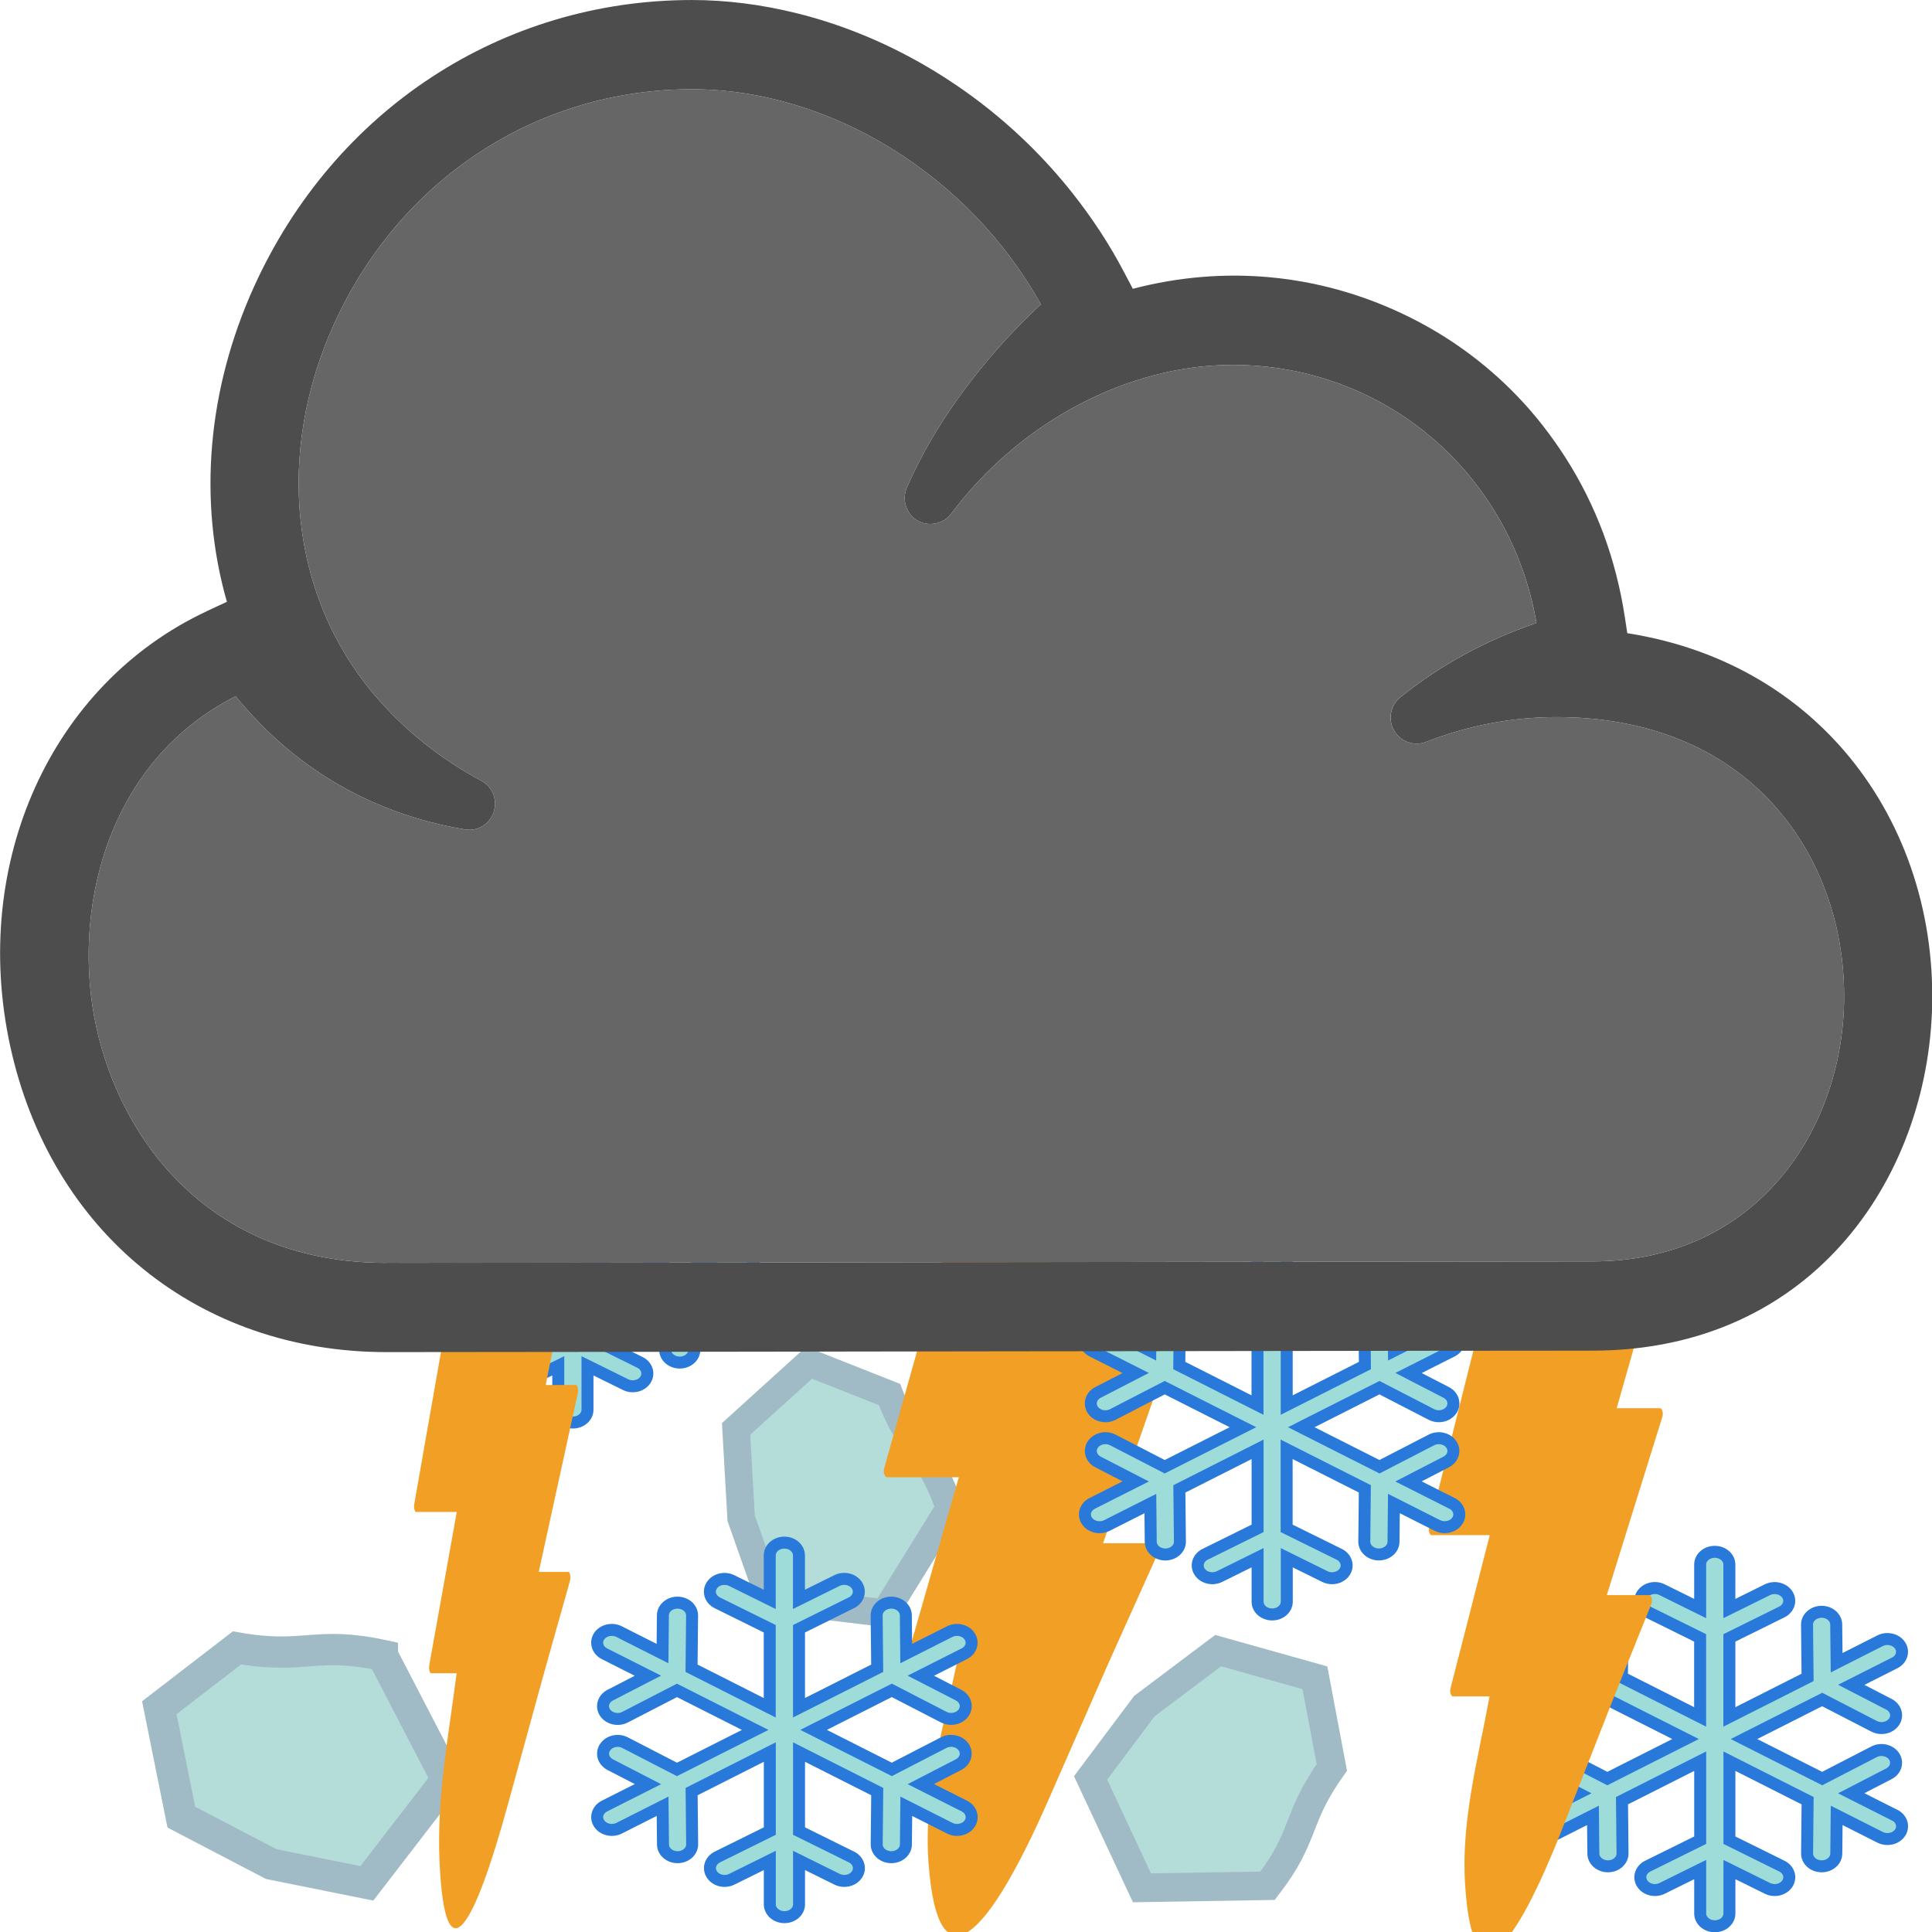
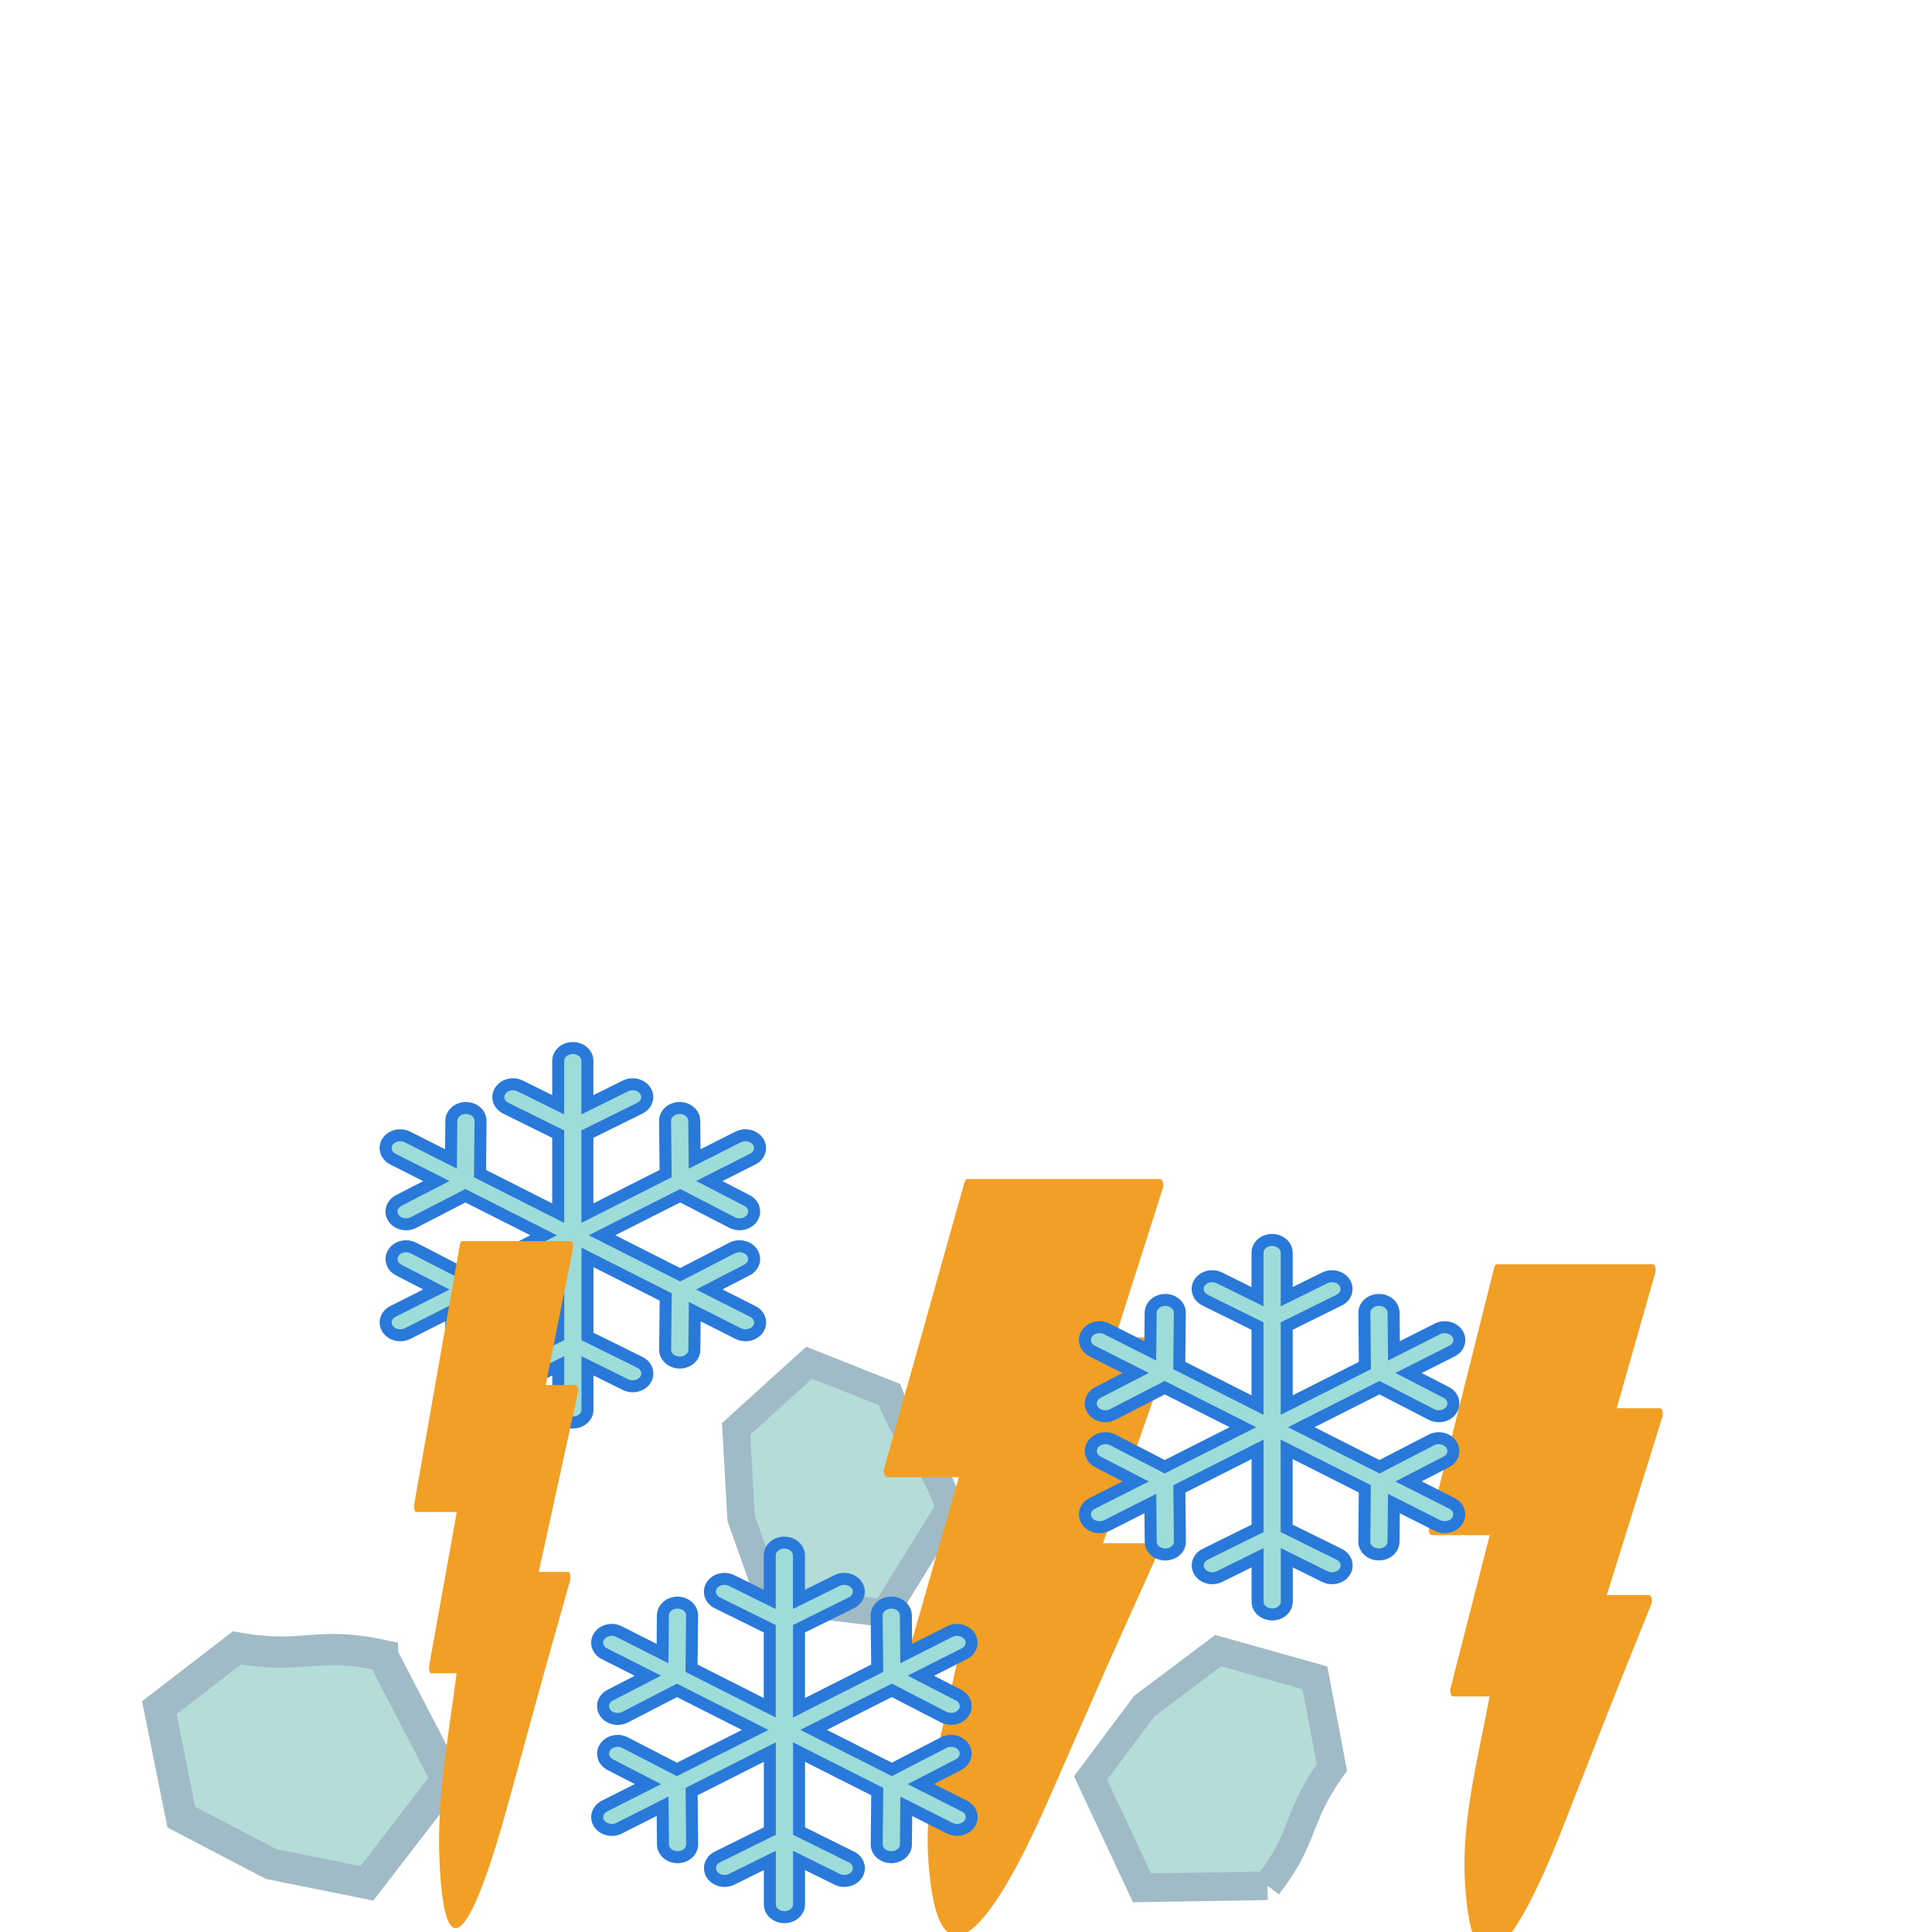
<svg xmlns="http://www.w3.org/2000/svg" version="1.1" width="50" height="50" viewBox="0 0 50 50" id="svg983">
  <defs id="defs18" />
  <path style="fill:#b4dcd9;fill-opacity:1;stroke:#a0bbc6;stroke-width:0.809;stroke-miterlimit:4;stroke-dasharray:none;stroke-opacity:1" d="M 9.897,42.841 11.564,46.054 9.494,48.741 7.02,48.243 4.693,47.028 4.123,44.195 6.132,42.648 c 1.77,0.31 2.009,-0.185 3.765,0.192 z" class="drop" id="path7213-7-5-9" />
  <path style="fill:#b4dcd9;fill-opacity:1;stroke:#a0bbc6;stroke-width:0.714;stroke-miterlimit:4;stroke-dasharray:none;stroke-opacity:1" d="m 24.574,39.03 -1.681,2.716 -2.971,-0.354 -0.741,-2.1 -0.131,-2.312 1.889,-1.713 2.08,0.823 c 0.565,1.481 1.049,1.438 1.556,2.94 z" class="drop" id="path7213-7-5-9-2-8" />
-   <path style="fill:#b4dcd9;fill-opacity:1;stroke:#a0bbc6;stroke-width:0.74;stroke-miterlimit:4;stroke-dasharray:none;stroke-opacity:1" d="m 32.805,48.803 -3.251,0.054 -1.33,-2.845 1.392,-1.858 1.909,-1.436 2.505,0.703 0.438,2.32 c -0.958,1.348 -0.656,1.754 -1.663,3.062 z" class="drop" id="path7213-7-5-9-2-8-9" />
+   <path style="fill:#b4dcd9;fill-opacity:1;stroke:#a0bbc6;stroke-width:0.74;stroke-miterlimit:4;stroke-dasharray:none;stroke-opacity:1" d="m 32.805,48.803 -3.251,0.054 -1.33,-2.845 1.392,-1.858 1.909,-1.436 2.505,0.703 0.438,2.32 c -0.958,1.348 -0.656,1.754 -1.663,3.062 " class="drop" id="path7213-7-5-9-2-8-9" />
  <path class="drop" style="fill:#9ddcd9;fill-opacity:1;stroke:#2979db;stroke-width:0.31;stroke-miterlimit:4;stroke-dasharray:none;stroke-opacity:1" id="path2" d="m 19.48,33.939 -1.125,-0.568 0.975,-0.503 c 0.18,-0.093 0.24,-0.295 0.134,-0.453 -0.106,-0.157 -0.338,-0.21 -0.517,-0.117 l -1.343,0.693 -2.024,-1.023 2.024,-1.023 1.343,0.693 c 0.06,0.031 0.126,0.046 0.192,0.046 0.129,0 0.255,-0.058 0.326,-0.163 0.106,-0.157 0.046,-0.36 -0.134,-0.453 l -0.975,-0.503 1.125,-0.568 c 0.181,-0.091 0.243,-0.294 0.138,-0.452 C 19.514,29.388 19.283,29.333 19.102,29.425 l -1.125,0.568 -0.01,-0.99 c -0.002,-0.183 -0.173,-0.33 -0.381,-0.328 -0.209,0.002 -0.376,0.151 -0.374,0.334 l 0.014,1.364 -2.024,1.023 v -2.045 l 1.357,-0.671 c 0.182,-0.09 0.246,-0.292 0.143,-0.451 -0.103,-0.159 -0.333,-0.215 -0.515,-0.125 l -0.985,0.487 v -1.137 c 0,-0.183 -0.169,-0.331 -0.378,-0.331 -0.209,0 -0.378,0.148 -0.378,0.331 v 1.137 l -0.985,-0.487 c -0.182,-0.09 -0.412,-0.034 -0.515,0.125 -0.103,0.159 -0.039,0.361 0.143,0.451 l 1.357,0.671 v 2.045 l -2.024,-1.023 0.014,-1.364 c 0.002,-0.183 -0.166,-0.332 -0.374,-0.334 -0.001,0 -0.002,0 -0.003,0 -0.207,0 -0.376,0.146 -0.378,0.328 l -0.01,0.99 -1.125,-0.568 c -0.181,-0.091 -0.412,-0.037 -0.516,0.121 -0.104,0.158 -0.042,0.36 0.138,0.452 l 1.125,0.568 -0.975,0.503 c -0.18,0.093 -0.24,0.295 -0.134,0.453 0.07,0.105 0.197,0.163 0.326,0.163 0.065,0 0.131,-0.015 0.192,-0.046 l 1.343,-0.693 2.024,1.023 -2.024,1.023 -1.343,-0.693 c -0.18,-0.093 -0.411,-0.04 -0.517,0.117 -0.106,0.157 -0.046,0.36 0.134,0.453 l 0.975,0.503 -1.125,0.568 c -0.181,0.091 -0.243,0.294 -0.138,0.452 0.07,0.106 0.197,0.165 0.328,0.165 0.064,0 0.129,-0.014 0.189,-0.044 l 1.125,-0.568 0.01,0.99 c 0.002,0.182 0.171,0.328 0.378,0.328 0.001,0 0.002,0 0.003,-4.6e-5 0.209,-0.002 0.376,-0.151 0.374,-0.334 l -0.014,-1.364 2.024,-1.023 v 2.045 l -1.357,0.671 c -0.182,0.09 -0.246,0.292 -0.143,0.451 0.069,0.108 0.198,0.168 0.329,0.168 0.063,0 0.127,-0.014 0.186,-0.043 l 0.985,-0.487 v 1.137 c 0,0.183 0.169,0.331 0.378,0.331 0.209,0 0.378,-0.148 0.378,-0.331 v -1.137 l 0.985,0.487 c 0.059,0.029 0.123,0.043 0.186,0.043 0.132,0 0.26,-0.06 0.329,-0.168 0.103,-0.159 0.039,-0.361 -0.143,-0.451 l -1.357,-0.671 v -2.045 l 2.024,1.023 -0.014,1.364 c -0.002,0.183 0.166,0.332 0.374,0.334 0.001,4.7e-5 0.002,4.7e-5 0.004,4.7e-5 0.207,0 0.376,-0.146 0.378,-0.328 l 0.01,-0.99 1.125,0.568 c 0.06,0.03 0.124,0.044 0.189,0.044 0.131,0 0.258,-0.059 0.328,-0.165 0.104,-0.158 0.042,-0.36 -0.138,-0.452 z" />
-   <path class="drop" style="fill:#9ddcd9;fill-opacity:1;stroke:#2979db;stroke-width:0.31;stroke-miterlimit:4;stroke-dasharray:none;stroke-opacity:1" id="path2-3" d="m 49.034,46.977 -1.125,-0.568 0.975,-0.503 c 0.18,-0.093 0.24,-0.295 0.134,-0.453 -0.106,-0.157 -0.338,-0.21 -0.517,-0.117 l -1.343,0.693 -2.024,-1.023 2.024,-1.023 1.343,0.693 c 0.06,0.031 0.126,0.046 0.192,0.046 0.129,0 0.255,-0.058 0.326,-0.163 0.106,-0.157 0.046,-0.36 -0.134,-0.453 l -0.975,-0.503 1.125,-0.568 c 0.181,-0.091 0.243,-0.294 0.138,-0.452 -0.104,-0.158 -0.335,-0.212 -0.516,-0.121 L 47.532,43.031 47.521,42.041 c -0.002,-0.183 -0.173,-0.33 -0.381,-0.328 -0.209,0.002 -0.376,0.151 -0.374,0.334 l 0.014,1.364 -2.024,1.023 v -2.045 l 1.357,-0.671 c 0.182,-0.09 0.246,-0.292 0.143,-0.451 -0.103,-0.159 -0.333,-0.215 -0.515,-0.125 l -0.985,0.487 v -1.137 c 0,-0.183 -0.169,-0.331 -0.378,-0.331 -0.209,0 -0.378,0.148 -0.378,0.331 v 1.137 L 43.014,41.141 c -0.182,-0.09 -0.412,-0.034 -0.515,0.125 -0.103,0.159 -0.039,0.361 0.143,0.451 l 1.357,0.671 v 2.045 l -2.024,-1.023 0.014,-1.364 c 0.002,-0.183 -0.166,-0.332 -0.374,-0.334 -0.001,0 -0.002,0 -0.003,0 -0.207,0 -0.376,0.146 -0.378,0.328 l -0.01,0.99 -1.125,-0.568 c -0.181,-0.091 -0.412,-0.037 -0.516,0.121 -0.104,0.158 -0.042,0.36 0.138,0.452 l 1.125,0.568 -0.975,0.503 c -0.18,0.093 -0.24,0.295 -0.134,0.453 0.07,0.105 0.197,0.163 0.326,0.163 0.065,0 0.131,-0.015 0.192,-0.046 l 1.343,-0.693 2.024,1.023 -2.024,1.023 -1.343,-0.693 c -0.18,-0.093 -0.411,-0.04 -0.517,0.117 -0.106,0.157 -0.046,0.36 0.134,0.453 l 0.975,0.503 -1.125,0.568 c -0.181,0.091 -0.243,0.294 -0.138,0.452 0.07,0.106 0.197,0.165 0.328,0.165 0.064,0 0.129,-0.014 0.189,-0.044 l 1.125,-0.568 0.01,0.99 c 0.002,0.182 0.171,0.328 0.378,0.328 0.001,0 0.002,0 0.003,-4.6e-5 0.209,-0.002 0.376,-0.151 0.374,-0.334 l -0.014,-1.364 2.024,-1.023 v 2.045 l -1.357,0.671 c -0.182,0.09 -0.246,0.292 -0.143,0.451 0.069,0.108 0.198,0.168 0.329,0.168 0.063,0 0.127,-0.014 0.186,-0.043 l 0.985,-0.487 v 1.137 c 0,0.183 0.169,0.331 0.378,0.331 0.209,0 0.378,-0.148 0.378,-0.331 V 48.384 l 0.985,0.487 c 0.059,0.029 0.123,0.043 0.186,0.043 0.132,0 0.26,-0.06 0.329,-0.168 0.103,-0.159 0.039,-0.361 -0.143,-0.451 l -1.357,-0.671 v -2.045 l 2.024,1.023 -0.014,1.364 c -0.002,0.183 0.166,0.332 0.374,0.334 0.001,4.7e-5 0.002,4.7e-5 0.004,4.7e-5 0.207,0 0.376,-0.146 0.378,-0.328 l 0.01,-0.99 1.125,0.568 c 0.06,0.03 0.124,0.044 0.189,0.044 0.131,0 0.258,-0.059 0.328,-0.165 0.104,-0.158 0.042,-0.36 -0.138,-0.452 z" />
  <path id="bolt" d="m 28.681,43.054 -1.544,3.519 c -1.522,3.469 -2.861,5.018 -3.108,1.625 -0.132,-1.82 0.4,-3.538 0.779,-5.371 h -1.166 c -0.031,0 -0.059,-0.029 -0.075,-0.077 -0.016,-0.048 -0.017,-0.108 -0.003,-0.158 l 1.25,-4.361 h -1.853 c -0.031,0 -0.059,-0.029 -0.075,-0.077 -0.016,-0.048 -0.017,-0.107 -0.003,-0.157 l 2.077,-7.397 c 0.015,-0.054 0.045,-0.087 0.078,-0.087 h 3.745 0.58 0.654 c 0.031,0 0.06,0.031 0.076,0.081 0.016,0.05 0.016,0.111 -2.75e-4,0.161 L 28.862,34.614 h 1.383 c 0.032,0 0.061,0.032 0.077,0.083 0.015,0.051 0.014,0.114 -0.003,0.163 l -1.772,5.079 h 1.35 c 0.034,0 0.065,0.036 0.079,0.092 0.014,0.056 0.01,0.123 -0.012,0.171 l -0.937,2.082" style="fill:#f29f26;stroke-width:0.026" />
  <path id="bolt-left" d="m 41.694,44.11 -1.254,3.196 c -1.236,3.151 -2.323,4.557 -2.523,1.475 -0.107,-1.653 0.325,-3.213 0.633,-4.878 h -0.947 c -0.025,0 -0.048,-0.027 -0.061,-0.07 -0.013,-0.044 -0.014,-0.098 -0.002,-0.143 l 1.015,-3.961 h -1.505 c -0.025,0 -0.048,-0.026 -0.061,-0.07 -0.013,-0.043 -0.014,-0.097 -0.003,-0.142 l 1.686,-6.718 c 0.012,-0.049 0.037,-0.079 0.063,-0.079 h 3.04 0.47 0.531 c 0.025,0 0.049,0.028 0.062,0.073 0.013,0.045 0.013,0.101 -2.23e-4,0.146 l -0.998,3.505 h 1.122 c 0.026,0 0.05,0.029 0.062,0.076 0.012,0.047 0.012,0.104 -0.002,0.148 l -1.438,4.613 h 1.096 c 0.028,0 0.053,0.033 0.064,0.084 0.012,0.051 0.008,0.112 -0.01,0.155 l -0.761,1.891" style="fill:#f29f26;stroke-width:0.022" />
  <path id="bolt-right" d="m 14.021,43.51 -0.878,3.196 c -0.866,3.151 -1.627,4.557 -1.768,1.475 -0.075,-1.653 0.227,-3.213 0.443,-4.878 h -0.663 c -0.017,0 -0.034,-0.027 -0.043,-0.07 -0.009,-0.044 -0.01,-0.098 -0.002,-0.143 l 0.711,-3.961 h -1.054 c -0.017,0 -0.034,-0.026 -0.043,-0.07 -0.009,-0.043 -0.01,-0.097 -0.002,-0.142 l 1.181,-6.718 c 0.009,-0.049 0.026,-0.079 0.044,-0.079 h 2.13 0.33 0.372 c 0.018,0 0.034,0.028 0.043,0.073 0.009,0.045 0.009,0.101 -1.56e-4,0.146 l -0.699,3.505 h 0.786 c 0.018,0 0.035,0.029 0.044,0.076 0.009,0.047 0.008,0.104 -0.002,0.148 l -1.008,4.613 h 0.768 c 0.019,0 0.037,0.033 0.045,0.084 0.008,0.051 0.005,0.112 -0.007,0.155 l -0.533,1.891" style="fill:#f29f26;stroke-width:0.019" />
  <path class="drop" style="fill:#9ddcd9;fill-opacity:1;stroke:#2979db;stroke-width:0.31;stroke-miterlimit:4;stroke-dasharray:none;stroke-opacity:1" id="path2-3-9" d="m 37.577,38.907 -1.125,-0.568 0.975,-0.503 c 0.18,-0.093 0.24,-0.295 0.134,-0.453 -0.106,-0.157 -0.338,-0.21 -0.517,-0.117 l -1.343,0.693 -2.024,-1.023 2.024,-1.023 1.343,0.693 c 0.06,0.031 0.126,0.046 0.192,0.046 0.129,0 0.255,-0.058 0.326,-0.163 0.106,-0.157 0.046,-0.36 -0.134,-0.453 l -0.975,-0.503 1.125,-0.568 c 0.181,-0.091 0.243,-0.294 0.138,-0.452 -0.104,-0.158 -0.335,-0.212 -0.516,-0.121 l -1.125,0.568 -0.01,-0.99 c -0.002,-0.183 -0.173,-0.33 -0.381,-0.328 -0.209,0.002 -0.376,0.151 -0.374,0.334 l 0.014,1.364 -2.024,1.023 v -2.045 l 1.357,-0.671 c 0.182,-0.09 0.246,-0.292 0.143,-0.451 -0.103,-0.159 -0.333,-0.215 -0.515,-0.125 l -0.985,0.487 v -1.137 c 0,-0.183 -0.169,-0.331 -0.378,-0.331 -0.209,0 -0.378,0.148 -0.378,0.331 v 1.137 l -0.985,-0.487 c -0.182,-0.09 -0.412,-0.034 -0.515,0.125 -0.103,0.159 -0.039,0.361 0.143,0.451 l 1.357,0.671 v 2.045 l -2.024,-1.023 0.014,-1.364 c 0.002,-0.183 -0.166,-0.332 -0.374,-0.334 -0.001,0 -0.002,0 -0.003,0 -0.207,0 -0.376,0.146 -0.378,0.328 l -0.01,0.99 -1.125,-0.568 c -0.181,-0.091 -0.412,-0.037 -0.516,0.121 -0.104,0.158 -0.042,0.36 0.138,0.452 l 1.125,0.568 -0.975,0.503 c -0.18,0.093 -0.24,0.295 -0.134,0.453 0.07,0.105 0.197,0.163 0.326,0.163 0.065,0 0.131,-0.015 0.192,-0.046 l 1.343,-0.693 2.024,1.023 -2.024,1.023 -1.343,-0.693 c -0.18,-0.093 -0.411,-0.04 -0.517,0.117 -0.106,0.157 -0.046,0.36 0.134,0.453 l 0.975,0.503 -1.125,0.568 c -0.181,0.091 -0.243,0.294 -0.138,0.452 0.07,0.106 0.197,0.165 0.328,0.165 0.064,0 0.129,-0.014 0.189,-0.044 l 1.125,-0.568 0.01,0.99 c 0.002,0.182 0.171,0.328 0.378,0.328 0.001,0 0.002,0 0.003,-4.6e-5 0.209,-0.002 0.376,-0.151 0.374,-0.334 l -0.014,-1.364 2.024,-1.023 v 2.045 l -1.357,0.671 c -0.182,0.09 -0.246,0.292 -0.143,0.451 0.069,0.108 0.198,0.168 0.329,0.168 0.063,0 0.127,-0.014 0.186,-0.043 l 0.985,-0.487 v 1.137 c 0,0.183 0.169,0.331 0.378,0.331 0.209,0 0.378,-0.148 0.378,-0.331 v -1.137 l 0.985,0.487 c 0.059,0.029 0.123,0.043 0.186,0.043 0.132,0 0.26,-0.06 0.329,-0.168 0.103,-0.159 0.039,-0.361 -0.143,-0.451 L 33.298,39.554 V 37.508 l 2.024,1.023 -0.014,1.364 c -0.002,0.183 0.166,0.332 0.374,0.334 0.001,4.7e-5 0.002,4.7e-5 0.004,4.7e-5 0.207,0 0.376,-0.146 0.378,-0.328 l 0.01,-0.99 1.125,0.568 c 0.06,0.03 0.124,0.044 0.189,0.044 0.131,0 0.258,-0.059 0.328,-0.165 0.104,-0.158 0.042,-0.36 -0.138,-0.452 z" />
  <path class="drop" style="fill:#9ddcd9;fill-opacity:1;stroke:#2979db;stroke-width:0.31;stroke-miterlimit:4;stroke-dasharray:none;stroke-opacity:1" id="path2-3-1" d="m 24.956,46.74 -1.125,-0.568 0.975,-0.503 c 0.18,-0.093 0.24,-0.295 0.134,-0.453 -0.106,-0.157 -0.338,-0.21 -0.517,-0.117 l -1.343,0.693 -2.024,-1.023 2.024,-1.023 1.343,0.693 c 0.06,0.031 0.126,0.046 0.192,0.046 0.129,0 0.255,-0.058 0.326,-0.163 0.106,-0.157 0.046,-0.36 -0.134,-0.453 L 23.831,43.367 24.956,42.799 c 0.181,-0.091 0.243,-0.294 0.138,-0.452 -0.104,-0.158 -0.335,-0.212 -0.516,-0.121 l -1.125,0.568 -0.01,-0.99 c -0.002,-0.183 -0.173,-0.33 -0.381,-0.328 -0.209,0.002 -0.376,0.151 -0.374,0.334 l 0.014,1.364 -2.024,1.023 V 42.152 L 22.034,41.48 c 0.182,-0.09 0.246,-0.292 0.143,-0.451 -0.103,-0.159 -0.333,-0.215 -0.515,-0.125 l -0.985,0.487 v -1.137 c 0,-0.183 -0.169,-0.331 -0.378,-0.331 -0.209,0 -0.378,0.148 -0.378,0.331 V 41.392 L 18.936,40.905 c -0.182,-0.09 -0.412,-0.034 -0.515,0.125 -0.103,0.159 -0.039,0.361 0.143,0.451 l 1.357,0.671 v 2.045 l -2.024,-1.023 0.014,-1.364 c 0.002,-0.183 -0.166,-0.332 -0.374,-0.334 -0.001,0 -0.002,0 -0.003,0 -0.207,0 -0.376,0.146 -0.378,0.328 l -0.01,0.99 -1.125,-0.568 c -0.181,-0.091 -0.412,-0.037 -0.516,0.121 -0.104,0.158 -0.042,0.36 0.138,0.452 l 1.125,0.568 -0.975,0.503 c -0.18,0.093 -0.24,0.295 -0.134,0.453 0.07,0.105 0.197,0.163 0.326,0.163 0.065,0 0.131,-0.015 0.192,-0.046 l 1.343,-0.693 2.024,1.023 -2.024,1.023 -1.343,-0.693 c -0.18,-0.093 -0.411,-0.04 -0.517,0.117 -0.106,0.157 -0.046,0.36 0.134,0.453 l 0.975,0.503 -1.125,0.568 c -0.181,0.091 -0.243,0.294 -0.138,0.452 0.07,0.106 0.197,0.165 0.328,0.165 0.064,0 0.129,-0.014 0.189,-0.044 l 1.125,-0.568 0.01,0.99 c 0.002,0.182 0.171,0.328 0.378,0.328 0.001,0 0.002,0 0.003,-4.6e-5 0.209,-0.002 0.376,-0.151 0.374,-0.334 l -0.014,-1.364 2.024,-1.023 v 2.045 l -1.357,0.671 c -0.182,0.09 -0.246,0.292 -0.143,0.451 0.069,0.108 0.198,0.168 0.329,0.168 0.063,0 0.127,-0.014 0.186,-0.043 l 0.985,-0.487 v 1.137 c 0,0.183 0.169,0.331 0.378,0.331 0.209,0 0.378,-0.148 0.378,-0.331 v -1.137 l 0.985,0.487 c 0.059,0.029 0.123,0.043 0.186,0.043 0.132,0 0.26,-0.06 0.329,-0.168 0.103,-0.159 0.039,-0.361 -0.143,-0.451 l -1.357,-0.671 v -2.045 l 2.024,1.023 -0.014,1.364 c -0.002,0.183 0.166,0.332 0.374,0.334 0.001,4.7e-5 0.002,4.7e-5 0.004,4.7e-5 0.207,0 0.376,-0.146 0.378,-0.328 l 0.01,-0.99 1.125,0.568 c 0.06,0.03 0.124,0.044 0.189,0.044 0.131,0 0.258,-0.059 0.328,-0.165 0.104,-0.158 0.042,-0.36 -0.138,-0.452 z" />
  <g id="cloud-front-top" transform="matrix(1.389,0,0,1.458,-11.111,0.139)">
-     <path id="path9060" style="fill:#4d4d4d;stroke-width:0.733" class="contour" d="m 11.849,10.754 0.378,-0.167 c -0.54,-1.795 -0.362,-3.773 0.506,-5.595 1.495,-3.138 4.62,-5.087 8.158,-5.087 0.633,0 1.29,0.078 1.95,0.234 0.805,0.19 1.592,0.492 2.341,0.9 0.357,0.195 0.704,0.413 1.03,0.647 0.664,0.477 1.259,1.032 1.771,1.648 0.369,0.445 0.687,0.908 0.946,1.377 l 0.177,0.32 c 1.727,-0.43 3.46,-0.256 5.001,0.432 0.824,0.368 1.555,0.868 2.175,1.486 0.322,0.32 0.619,0.683 0.886,1.079 0.569,0.848 0.939,1.792 1.106,2.834 l 0.045,0.282 c 1.98,0.296 3.23,1.23 3.935,1.973 1.127,1.187 1.747,2.775 1.747,4.472 0,3.126 -2.176,6.29 -6.333,6.29 -1.199,0 -4.882,0.004 -8.962,0.01 l -1.924,0.002 c -4.907,0.007 -9.915,0.014 -11.583,0.014 -3.505,0 -6.258,-2.135 -7.011,-5.438 -0.74,-3.249 0.766,-6.42 3.662,-7.712 m 22.124,2.118 c -0.119,-0.199 -0.069,-0.449 0.118,-0.593 0.739,-0.566 1.584,-1.007 2.535,-1.318 -0.482,-2.665 -2.834,-4.58 -5.661,-4.58 -1.956,0 -3.966,1.013 -5.247,2.644 C 25.576,9.206 25.294,9.26 25.092,9.144 24.883,9.025 24.798,8.773 24.897,8.558 25.629,6.962 26.866,5.77 27.393,5.307 26.057,3.017 23.466,1.489 20.89,1.489 c -2.888,0 -5.443,1.596 -6.666,4.165 -1.098,2.305 -0.812,4.826 0.747,6.58 0.555,0.623 1.226,1.138 1.994,1.528 0.21,0.105 0.307,0.341 0.232,0.557 -0.066,0.189 -0.248,0.315 -0.454,0.315 l -0.078,-0.006 c -2.55,-0.405 -3.845,-1.875 -4.271,-2.359 -0.002,-0.002 -0.003,-0.004 -0.005,-0.006 -2.432,1.179 -3.058,3.845 -2.598,5.862 0.463,2.029 2.126,4.196 5.407,4.196 1.717,0 6.972,-0.007 12.014,-0.014 4.647,-0.006 9.112,-0.012 10.456,-0.012 3.08,0 4.691,-2.367 4.691,-4.706 0,-1.3 -0.467,-2.508 -1.316,-3.402 -0.966,-1.017 -2.364,-1.554 -4.043,-1.554 -0.829,0 -1.649,0.149 -2.435,0.442 -0.216,0.081 -0.473,-0.007 -0.589,-0.201" />
-     <path id="path9062" style="fill:#666666;fill-opacity:1;stroke-width:0.733" class="inside" d="m 33.973,12.873 c -0.119,-0.199 -0.069,-0.449 0.118,-0.593 0.739,-0.566 1.584,-1.007 2.535,-1.318 C 36.145,8.297 33.793,6.382 30.966,6.382 c -1.956,0 -3.966,1.013 -5.247,2.644 C 25.576,9.206 25.294,9.26 25.092,9.144 24.883,9.025 24.798,8.773 24.897,8.558 25.629,6.962 26.866,5.77 27.393,5.307 26.057,3.017 23.466,1.489 20.89,1.489 c -2.888,0 -5.443,1.596 -6.666,4.165 -1.098,2.305 -0.812,4.826 0.747,6.58 0.555,0.623 1.226,1.138 1.994,1.528 0.21,0.105 0.307,0.341 0.232,0.557 -0.066,0.189 -0.248,0.315 -0.454,0.315 l -0.078,-0.006 c -2.55,-0.405 -3.845,-1.875 -4.271,-2.359 -0.002,-0.002 -0.003,-0.004 -0.005,-0.006 -2.432,1.179 -3.058,3.845 -2.598,5.862 0.463,2.029 2.126,4.196 5.407,4.196 1.717,0 6.972,-0.007 12.014,-0.014 4.647,-0.006 9.112,-0.012 10.456,-0.012 3.08,0 4.691,-2.367 4.691,-4.706 0,-1.3 -0.467,-2.508 -1.316,-3.402 -0.966,-1.017 -2.364,-1.554 -4.043,-1.554 -0.829,0 -1.649,0.149 -2.435,0.442 -0.216,0.081 -0.473,-0.007 -0.589,-0.201" />
-   </g>
+     </g>
</svg>